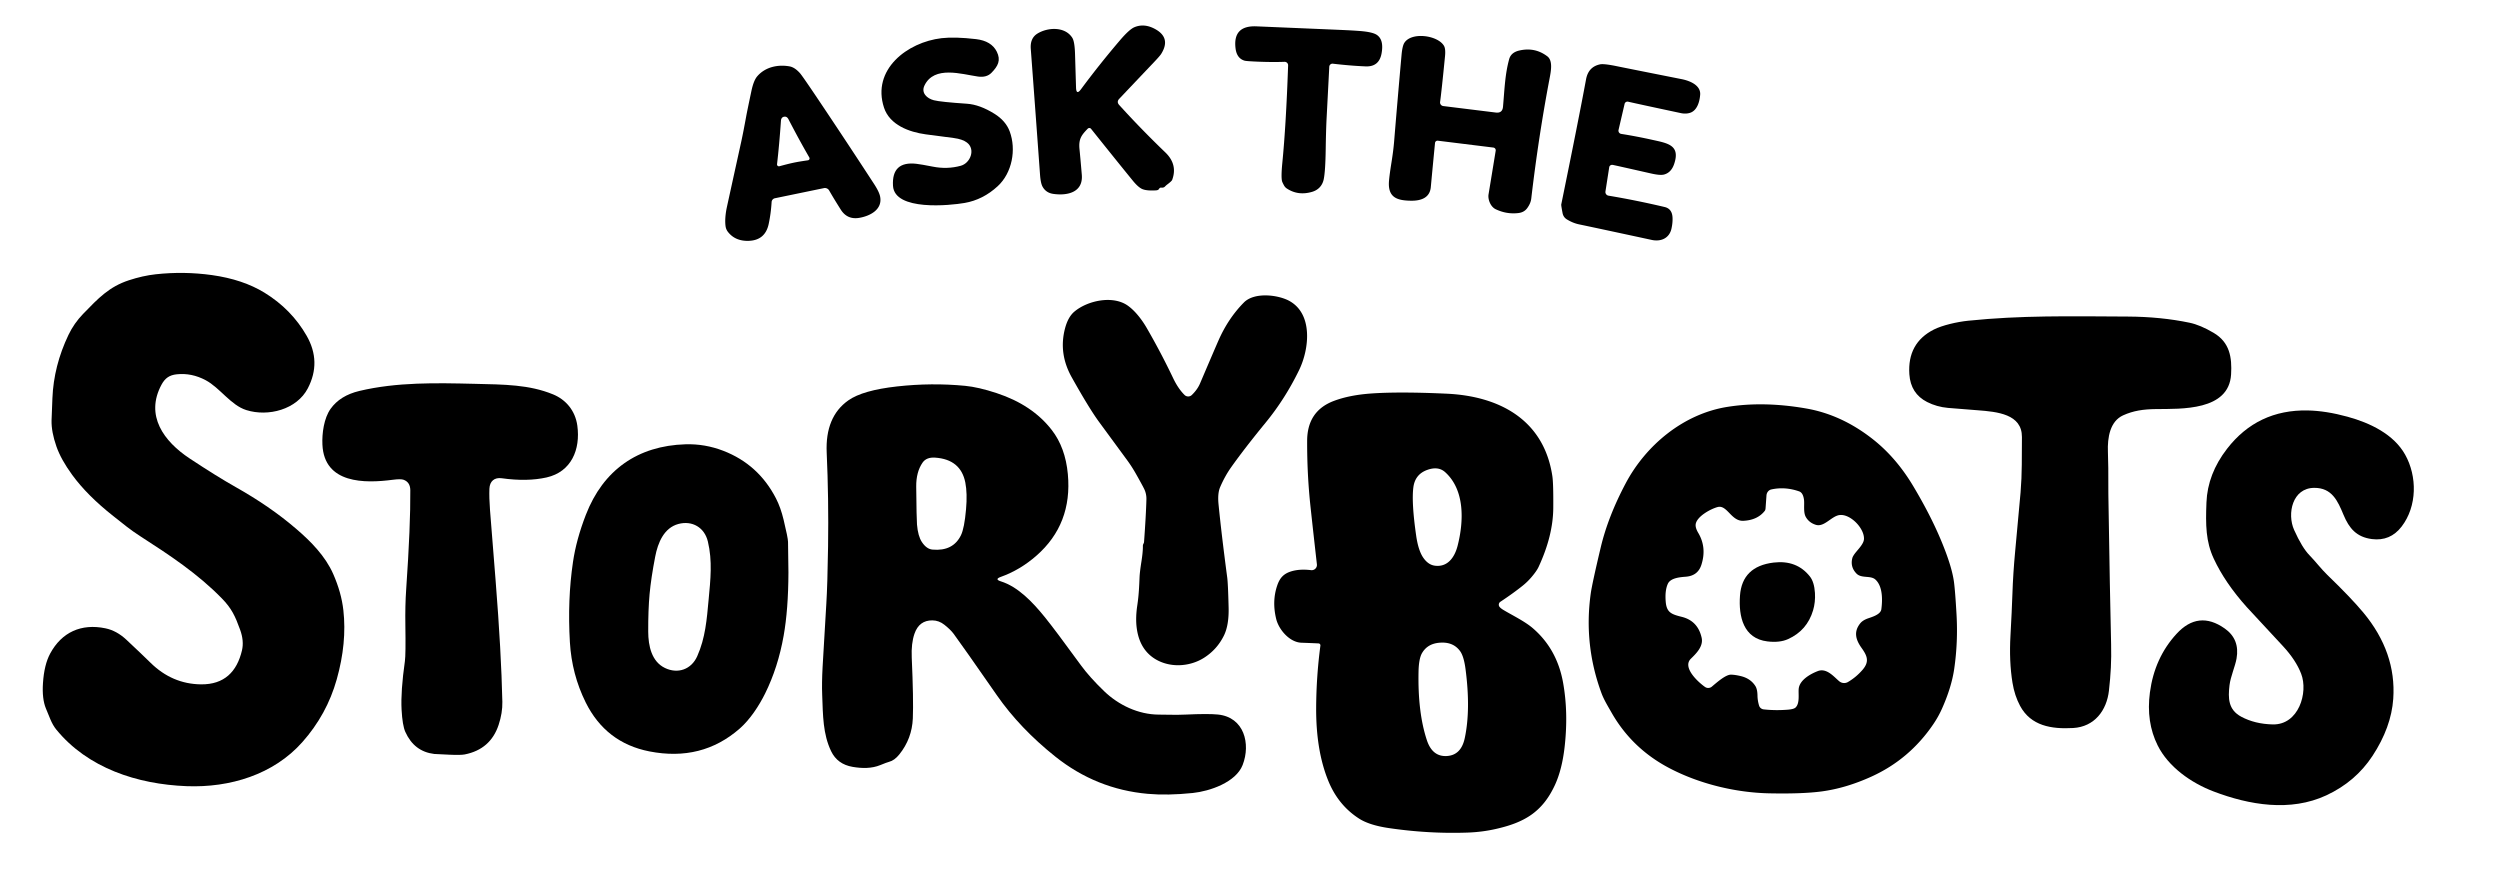
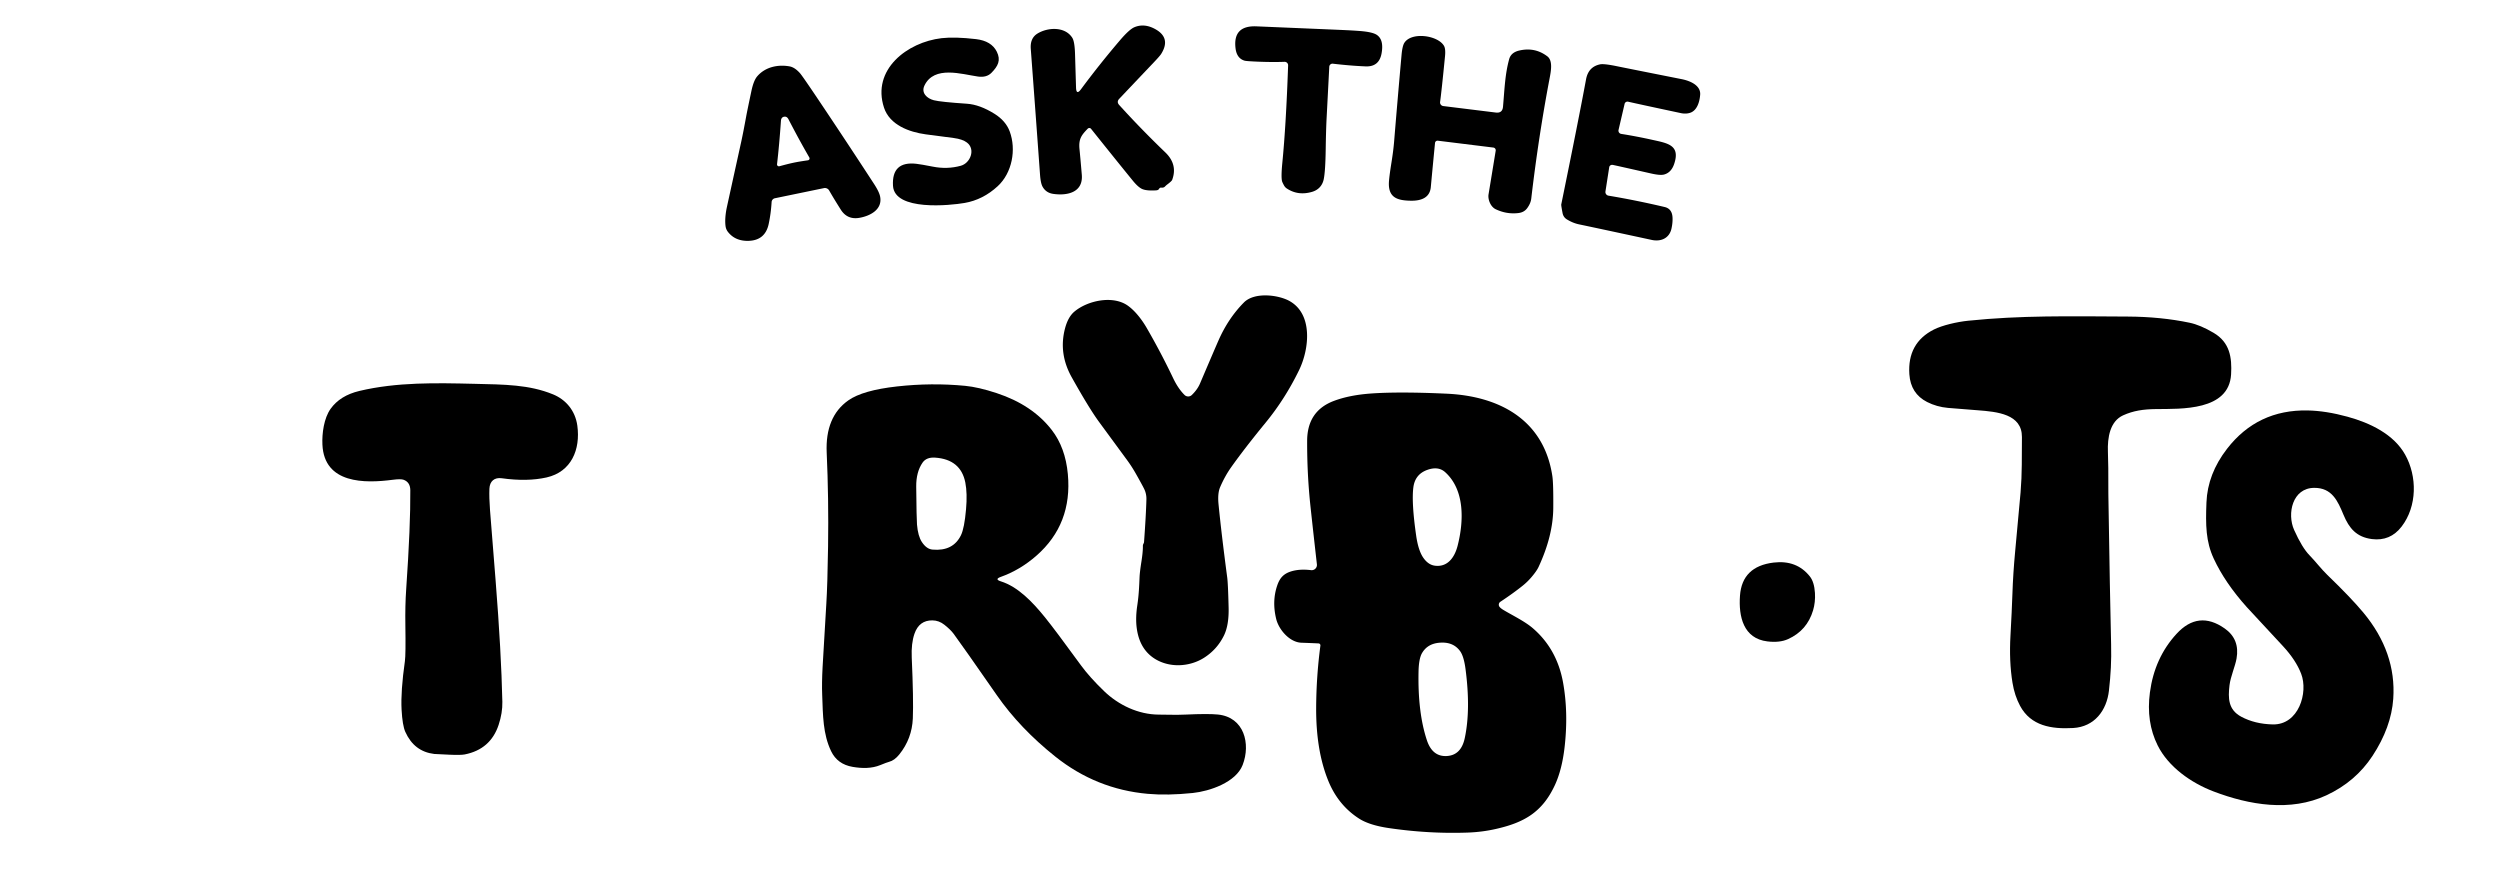
<svg xmlns="http://www.w3.org/2000/svg" version="1.1" viewBox="0.00 0.00 871.00 303.00" id="svg45">
  <defs id="defs45" />
  <g id="g49" style="fill:#000000">
    <path fill="#fefefe" d="   M 749.03 241.24   Q 750.63 229.19 758.30 220.84   Q 765.93 212.52 775.07 218.95   Q 780.42 222.70 779.21 229.46   C 778.75 232.11 777.11 235.77 776.76 238.74   C 776.23 243.27 776.30 247.26 780.84 249.70   Q 785.58 252.24 791.80 252.39   C 800.85 252.61 804.26 241.30 801.72 234.73   Q 799.89 229.98 795.42 225.15   Q 782.91 211.67 782.80 211.54   Q 775.17 203.04 771.27 194.63   C 768.49 188.65 768.42 182.94 768.73 175.04   Q 769.12 165.12 775.90 156.36   Q 786.50 142.65 804.01 143.00   Q 810.37 143.13 817.85 145.18   C 825.83 147.36 833.98 151.32 837.94 158.38   C 842.19 165.96 842.16 176.37 836.73 183.45   Q 832.75 188.64 826.35 187.81   C 821.03 187.12 818.44 184.09 816.47 179.34   C 814.46 174.50 812.45 169.94 806.29 169.97   C 798.64 170.00 796.75 178.99 799.27 184.63   Q 802.05 190.83 804.66 193.49   C 806.61 195.48 808.75 198.29 810.85 200.31   Q 819.06 208.23 823.37 213.40   Q 834.92 227.28 833.81 243.45   Q 833.12 253.39 826.57 263.37   Q 820.66 272.36 810.51 277.09   C 797.96 282.93 783.66 280.48 771.23 275.75   C 763.36 272.76 755.47 267.19 751.74 259.72   Q 747.66 251.56 749.03 241.24   Z" id="path38" style="fill:#000000;fill-opacity:1" />
    <path fill="#fefefe" d="   M 734.55 171.69   Q 734.55 172.21 734.56 172.75   Q 735.10 207.56 735.51 224.47   C 735.65 230.29 735.40 234.84 734.76 240.58   C 733.98 247.55 729.71 253.21 722.29 253.64   C 714.72 254.07 707.55 252.92 703.79 245.91   Q 701.88 242.35 701.15 237.86   Q 699.94 230.45 700.45 221.40   Q 700.92 212.97 701.13 206.81   Q 701.36 199.83 702.07 192.24   Q 703.66 175.22 703.97 171.53   Q 704.36 166.71 704.39 161.89   Q 704.43 154.31 704.44 152.27   C 704.48 144.26 695.85 143.45 688.94 142.93   Q 681.72 142.39 678.66 142.11   Q 674.77 141.76 671.41 140.06   Q 665.67 137.14 665.22 130.39   Q 664.49 119.49 673.78 114.80   C 676.73 113.32 681.77 112.15 685.73 111.74   C 704.00 109.86 720.88 110.17 741.30 110.29   Q 752.84 110.35 762.81 112.43   Q 766.60 113.22 771.24 115.97   C 776.84 119.28 777.66 124.48 777.31 130.45   C 776.56 143.17 759.95 142.43 751.19 142.52   C 746.74 142.57 743.29 143.08 739.72 144.69   C 735.13 146.76 734.19 152.42 734.40 157.51   Q 734.58 161.60 734.55 171.69   Z" id="path33" style="fill:#000000;fill-opacity:1" />
    <g id="g48" style="fill:#000000;fill-opacity:1">
      <path fill="#fefefe" d="   M 631.68 212.63   Q 629.59 219.68 622.95 222.67   Q 620.05 223.98 615.78 223.47   C 607.37 222.47 605.69 214.77 606.21 207.53   Q 606.94 197.32 617.93 196.00   Q 625.98 195.04 630.57 200.85   Q 632.09 202.78 632.33 206.59   Q 632.52 209.81 631.68 212.63   Z" id="path44" style="fill:#000000;fill-opacity:1" />
-       <path fill="#fefefe" d="   M 676.55 246.98   Q 675.34 249.69 673.57 252.30   Q 665.29 264.51 652.07 270.54   Q 643.12 274.62 634.54 275.75   Q 627.84 276.63 616.46 276.40   C 604.76 276.17 591.99 273.11 581.46 267.54   Q 568.52 260.71 561.42 248.20   C 560.26 246.16 558.81 243.81 557.97 241.54   Q 551.72 224.63 554.22 206.75   Q 554.70 203.33 557.70 190.69   Q 560.26 179.94 566.39 168.39   C 573.47 155.04 586.53 144.22 601.74 141.77   Q 614.42 139.73 629.25 142.31   Q 641.69 144.47 652.61 153.11   Q 660.69 159.50 666.59 169.40   Q 672.45 179.21 676.12 187.92   Q 680.02 197.17 680.77 202.79   Q 681.19 206.00 681.65 214.00   Q 682.21 223.73 680.84 233.08   Q 679.90 239.50 676.55 246.98   Z   M 592.85 222.18   C 593.54 225.23 590.86 227.77 589.09 229.51   C 586.02 232.54 591.63 237.65 594.02 239.33   A 1.95 1.95 0.0 0 0 596.40 239.23   C 598.08 237.83 601.20 235.01 603.10 235.05   Q 604.51 235.08 606.47 235.55   Q 609.90 236.37 611.58 239.03   Q 612.28 240.13 612.31 242.38   Q 612.34 244.09 612.86 245.82   A 1.89 1.88 -5.3 0 0 614.47 247.15   Q 618.59 247.60 622.91 247.25   Q 624.96 247.08 625.56 246.51   C 627.13 245.04 626.49 241.73 626.67 239.96   C 626.99 236.94 630.64 234.85 633.29 233.82   C 636.43 232.59 639.00 235.88 640.83 237.38   A 2.65 2.64 -40.3 0 0 643.82 237.62   Q 646.66 235.96 648.90 233.38   C 651.44 230.44 650.48 228.42 648.56 225.72   C 646.56 222.91 645.73 220.14 648.11 217.17   Q 648.90 216.19 650.50 215.56   C 651.83 215.05 655.19 214.24 655.46 212.26   C 655.88 209.08 655.99 204.26 653.38 201.91   C 651.69 200.39 648.53 201.62 646.79 199.82   Q 644.55 197.50 645.36 194.41   Q 645.56 193.63 646.77 192.18   C 647.80 190.93 649.34 189.30 649.41 187.81   C 649.59 184.12 644.75 179.03 640.96 179.44   C 638.12 179.74 635.61 183.75 632.65 182.85   Q 630.28 182.13 629.13 180.08   C 628.21 178.43 628.74 175.71 628.50 174.01   Q 628.16 171.66 626.81 171.19   Q 621.89 169.48 617.14 170.52   A 2.34 2.14 86.7 0 0 615.44 172.60   L 615.12 177.10   A 1.76 0.95 79.5 0 1 614.83 178.00   Q 612.29 181.22 607.37 181.45   C 603.16 181.64 601.74 175.80 598.44 176.65   C 596.05 177.27 591.18 179.91 590.78 182.62   Q 590.60 183.86 591.67 185.66   Q 594.70 190.75 592.76 196.79   C 591.93 199.37 590.10 200.72 587.31 200.93   C 585.15 201.09 582.00 201.40 581.08 203.39   Q 579.99 205.78 580.35 209.78   C 580.69 213.37 582.31 214.02 585.89 214.90   Q 591.53 216.29 592.85 222.18   Z" id="path37" style="fill:#000000;fill-opacity:1" />
    </g>
    <path fill="#fefefe" d="   M 459.40 224.17   Q 457.98 224.09 453.37 223.92   C 449.29 223.76 445.56 219.39 444.64 215.70   Q 443.11 209.52 444.97 204.02   C 445.83 201.49 447.09 199.91 449.87 199.06   Q 452.82 198.16 456.78 198.64   A 1.83 1.82 -89.8 0 0 458.81 196.62   Q 457.54 185.44 456.58 176.53   Q 455.37 165.31 455.41 153.56   Q 455.45 143.18 464.70 139.69   Q 470.19 137.61 477.90 137.08   Q 487.68 136.41 504.01 137.16   C 522.39 138.01 537.89 146.23 540.84 165.88   Q 541.22 168.39 541.16 176.93   Q 541.10 186.64 536.04 197.52   Q 535.39 198.93 533.58 201.06   Q 532.18 202.71 530.51 204.05   Q 527.26 206.66 522.73 209.66   A 1.22 1.22 0.0 0 0 522.45 211.44   Q 522.86 211.95 523.78 212.50   C 526.61 214.22 531.17 216.41 534.01 218.85   Q 542.44 226.08 544.56 237.74   Q 546.47 248.28 545.11 260.26   Q 544.21 268.13 541.75 273.47   C 537.32 283.07 530.88 286.63 521.02 288.84   Q 516.36 289.89 511.36 290.07   Q 497.74 290.55 483.80 288.49   Q 477.10 287.50 473.52 285.21   Q 466.22 280.53 462.76 272.00   Q 458.46 261.43 458.55 246.49   Q 458.61 235.61 460.03 224.93   A 0.68 0.67 -84.8 0 0 459.40 224.17   Z   M 497.30 163.70   Q 493.00 165.22 492.41 169.82   Q 491.74 175.07 493.38 186.54   Q 494.13 191.80 495.88 194.32   Q 497.60 196.80 499.94 197.09   C 504.35 197.65 506.80 194.19 507.83 190.15   C 510.03 181.56 510.37 170.68 503.48 164.49   Q 501.09 162.35 497.30 163.70   Z   M 504.05 263.40   Q 509.05 263.12 510.32 257.17   Q 512.45 247.22 510.58 233.03   Q 509.99 228.58 508.65 226.79   C 507.05 224.65 504.81 223.74 501.87 223.90   C 498.93 224.06 496.81 225.21 495.45 227.51   Q 494.32 229.44 494.22 233.93   Q 493.92 248.24 497.13 257.90   Q 499.04 263.67 504.05 263.40   Z" id="path36" style="fill:#000000;fill-opacity:1" />
  </g>
  <g id="g47" style="fill:#000000">
    <path fill="#fefefe" d="   M 415.24 137.61   Q 417.18 135.73 418.08 133.62   Q 423.46 121.01 424.55 118.55   Q 427.94 110.88 433.37 105.39   C 437.09 101.64 445.41 102.74 449.22 104.85   C 457.47 109.40 456.20 121.52 452.61 128.93   Q 447.73 138.97 440.95 147.24   Q 433.51 156.32 428.88 162.87   Q 426.73 165.92 425.09 169.73   Q 424.16 171.89 424.54 175.73   Q 425.56 186.06 427.57 201.24   Q 427.85 203.35 428.05 211.68   Q 428.20 217.82 426.40 221.46   Q 424.00 226.31 419.47 229.18   C 414.32 232.44 407.28 232.73 402.15 229.40   Q 396.97 226.03 396.03 218.76   Q 395.57 215.22 396.25 210.78   C 396.78 207.24 396.89 204.23 397.02 201.13   Q 397.10 199.28 397.67 195.67   Q 398.21 192.22 398.18 190.27   Q 398.17 189.78 398.42 189.36   Q 398.57 189.10 398.59 188.76   Q 399.27 179.45 399.41 173.95   A 7.83 7.82 32.4 0 0 398.57 170.22   Q 397.78 168.66 395.81 165.17   Q 394.36 162.60 392.78 160.44   Q 390.19 156.91 382.95 147.05   Q 379.44 142.27 373.36 131.39   Q 368.77 123.17 371.04 114.47   Q 372.10 110.41 374.35 108.54   C 378.88 104.74 387.61 102.82 392.83 106.42   C 395.29 108.12 397.72 111.15 399.51 114.25   Q 404.43 122.75 408.75 131.80   Q 410.47 135.40 412.69 137.60   A 1.82 1.82 0.0 0 0 415.24 137.61   Z" id="path32" style="fill:#000000" />
    <path fill="#fefefe" d="   M 348.67 200.99   Q 346.36 201.82 348.71 202.55   C 354.60 204.40 359.64 209.62 363.93 214.91   Q 367.68 219.53 376.59 231.78   Q 379.62 235.93 384.65 240.78   C 389.70 245.65 396.60 248.94 403.73 248.97   C 406.47 248.97 409.76 249.12 413.08 248.96   Q 420.92 248.60 424.31 248.94   C 433.50 249.86 435.79 259.17 432.94 266.51   C 430.59 272.59 421.44 275.67 415.55 276.28   Q 406.75 277.19 399.86 276.57   Q 381.93 274.96 367.70 263.62   Q 355.35 253.78 347.32 242.24   Q 335.30 224.95 332.25 220.82   Q 331.20 219.40 329.04 217.68   Q 327.13 216.16 324.86 216.14   Q 320.22 216.09 318.60 220.80   Q 317.44 224.16 317.65 229.04   Q 318.30 243.72 318.03 250.27   Q 317.74 257.35 313.33 262.83   Q 311.64 264.94 309.76 265.42   Q 308.95 265.63 306.71 266.55   C 303.69 267.79 300.36 267.74 297.07 267.18   Q 291.75 266.27 289.57 261.73   C 286.69 255.74 286.72 249.28 286.45 242.08   Q 286.29 237.94 286.59 232.43   Q 287.10 223.00 287.89 210.37   Q 288.30 203.85 288.50 190.39   Q 288.74 173.61 288.02 157.71   Q 287.46 145.19 295.56 139.49   Q 300.56 135.96 312.57 134.63   Q 324.55 133.30 336.23 134.42   Q 340.90 134.87 347.20 136.95   Q 359.65 141.04 366.43 149.80   Q 371.19 155.94 372.04 165.20   Q 373.65 182.59 361.11 193.58   Q 355.39 198.60 348.67 200.99   Z   M 336.57 177.43   Q 337.06 171.89 336.32 168.13   Q 334.74 160.07 325.85 159.44   Q 322.77 159.22 321.42 161.18   Q 319.16 164.45 319.21 169.56   Q 319.32 180.86 319.48 182.74   Q 319.82 186.79 321.19 188.85   Q 322.81 191.30 324.89 191.48   Q 332.03 192.12 334.79 186.49   Q 335.99 184.05 336.57 177.43   Z" id="path35" style="fill:#000000" />
-     <path fill="#fefefe" d="   M 274.69 199.44   Q 274.65 212.37 273.02 221.50   Q 271.06 232.53 266.57 241.61   C 264.43 245.92 261.33 250.67 257.72 253.83   Q 244.55 265.37 226.26 261.79   Q 211.04 258.80 204.05 244.71   Q 199.20 234.92 198.55 223.74   Q 197.68 208.92 199.63 195.78   Q 200.78 187.96 204.11 179.37   C 210.14 163.77 222.19 155.28 238.84 154.79   Q 245.58 154.59 251.98 157.05   Q 264.27 161.79 270.37 173.68   Q 271.99 176.83 273.01 181.09   Q 274.52 187.36 274.55 188.78   Q 274.69 197.70 274.69 199.44   Z   M 226.32 206.93   Q 225.81 212.47 225.84 220.06   C 225.86 225.07 227.03 230.51 231.70 232.74   C 236.18 234.88 240.86 233.23 242.91 228.64   C 245.77 222.24 246.25 215.77 246.89 208.84   C 247.54 201.92 248.25 195.46 246.62 188.65   C 245.45 183.76 241.16 181.27 236.36 182.55   C 231.36 183.89 229.21 189.02 228.27 193.94   Q 226.83 201.39 226.32 206.93   Z" id="path39" style="fill:#000000" />
    <path fill="#fefefe" d="   M 174.79 166.62   C 172.30 166.27 170.61 167.61 170.51 170.28   Q 170.39 173.32 170.72 177.72   Q 170.75 178.10 172.67 202.25   Q 174.65 227.25 175.02 244.53   Q 175.10 248.37 173.72 252.55   Q 170.90 261.06 161.93 262.84   Q 160.51 263.12 156.61 262.94   Q 151.49 262.70 151.29 262.68   Q 144.28 261.84 141.21 254.98   Q 140.21 252.74 139.91 247.24   Q 139.57 240.88 141.07 230.32   Q 141.39 228.08 141.23 217.76   Q 141.12 210.99 141.52 205.24   Q 143.05 183.14 142.95 170.76   Q 142.92 168.02 140.64 167.16   Q 139.65 166.79 136.87 167.15   C 127.09 168.44 112.96 168.60 112.33 154.91   C 112.15 150.95 112.86 145.72 115.17 142.45   Q 118.46 137.81 125.23 136.20   C 138.32 133.09 152.08 133.41 165.18 133.72   C 175.85 133.97 184.32 133.98 192.69 137.40   C 197.13 139.22 200.42 143.05 201.14 148.28   C 202.28 156.59 199.08 164.38 190.43 166.34   Q 183.69 167.86 174.79 166.62   Z" id="path34" style="fill:#000000" />
-     <path fill="#fefefe" d="   M 15.99 246.82   Q 14.61 243.48 14.97 238.00   Q 15.38 231.60 17.48 227.70   C 21.49 220.26 28.30 217.16 36.71 218.90   Q 40.65 219.71 44.05 222.90   Q 49.59 228.09 52.43 230.89   Q 59.96 238.31 70.02 238.43   C 78.13 238.52 82.54 234.05 84.30 226.61   Q 85.08 223.31 83.65 219.38   C 81.95 214.69 80.72 211.98 77.26 208.45   C 68.88 199.88 59.26 193.51 48.79 186.77   C 45.18 184.44 43.06 182.62 39.45 179.78   Q 30.39 172.63 25.16 165.46   Q 21.24 160.10 19.64 155.50   Q 17.88 150.45 17.96 146.50   Q 17.96 146.42 18.26 138.75   Q 18.71 127.42 23.87 116.65   Q 25.80 112.63 28.91 109.41   C 34.29 103.85 38.04 99.90 44.89 97.65   Q 49.76 96.05 54.24 95.56   Q 64.09 94.48 73.84 95.84   Q 84.60 97.35 92.13 101.96   Q 101.56 107.75 106.84 116.99   Q 112.04 126.09 107.24 135.30   C 103.41 142.66 93.48 145.29 85.81 142.87   C 80.40 141.17 76.64 135.12 71.67 132.47   Q 66.74 129.84 61.54 130.41   C 59.06 130.68 57.52 131.71 56.28 134.00   C 50.44 144.81 57.12 153.80 66.06 159.72   Q 75.46 165.94 82.10 169.69   C 90.04 174.18 96.88 178.83 103.27 184.32   C 108.35 188.67 113.35 193.77 116.08 199.95   Q 118.94 206.44 119.63 212.62   Q 120.90 223.97 117.32 236.69   Q 113.88 248.94 105.32 258.57   C 95.32 269.84 80.15 274.49 65.00 273.90   C 47.82 273.24 30.54 267.59 19.58 254.14   Q 18.43 252.72 17.51 250.52   Q 17.18 249.72 15.99 246.82   Z" id="path31" style="fill:#000000" />
  </g>
  <g id="g46" style="fill:#000000">
    <path fill="#fefefe" d="   M 561.81 57.44   A 1.04 1.00 8.3 0 0 560.65 58.27   L 559.34 66.71   A 1.29 1.28 9.1 0 0 560.40 68.17   Q 569.94 69.76 579.95 72.12   Q 582.56 72.73 582.71 75.80   Q 582.80 77.60 582.33 79.70   C 581.57 83.05 578.62 84.27 575.47 83.59   Q 556.20 79.43 550.15 78.17   Q 548.03 77.73 545.94 76.46   Q 544.67 75.70 544.39 74.20   Q 543.88 71.53 543.94 71.24   Q 549.98 41.70 552.58 27.65   Q 553.38 23.28 557.46 22.42   Q 558.79 22.14 563.23 23.05   Q 566.23 23.67 585.92 27.58   C 588.66 28.13 592.58 29.65 592.34 33.00   C 592.16 35.39 591.30 38.54 588.78 39.32   Q 587.30 39.77 585.62 39.41   Q 571.02 36.30 567.24 35.43   A 1.03 1.03 0.0 0 0 566.01 36.20   L 563.90 45.27   A 1.14 1.13 11.1 0 0 564.83 46.65   Q 570.20 47.50 575.72 48.73   C 580.97 49.90 585.56 50.53 583.24 57.23   Q 582.21 60.18 579.70 60.82   Q 578.36 61.16 575.14 60.42   Q 562.30 57.51 561.81 57.44   Z" id="path28" style="fill:#000000" />
    <path fill="#fefefe" d="   M 501.73 35.50   A 1.27 1.27 0.0 0 0 502.83 36.95   L 521.13 39.21   Q 523.45 39.50 523.65 37.17   C 524.20 30.80 524.36 25.87 525.79 20.63   C 526.28 18.83 527.68 17.97 529.38 17.59   Q 534.77 16.36 539.08 19.62   C 541.05 21.11 540.38 24.69 539.88 27.30   Q 536.00 47.73 533.49 69.19   Q 533.29 70.89 532.03 72.58   Q 530.98 73.98 529.06 74.22   Q 524.93 74.73 521.09 72.89   C 519.28 72.01 518.32 69.45 518.61 67.71   Q 519.07 64.95 521.10 52.51   A 0.95 0.95 0.0 0 0 520.28 51.41   L 500.94 49.02   A 0.88 0.88 0.0 0 0 499.96 49.81   Q 499.08 58.84 498.49 65.23   C 498.14 68.89 495.13 70.01 491.46 69.93   C 487.22 69.84 483.85 69.08 483.88 64.01   Q 483.90 62.17 484.78 56.66   Q 485.45 52.49 485.71 49.32   Q 486.94 34.33 488.30 19.14   Q 488.58 16.11 489.22 15.02   C 491.62 10.99 500.94 12.26 503.09 15.98   Q 503.70 17.04 503.44 19.64   Q 502.21 32.14 501.73 35.50   Z" id="path26" style="fill:#000000" />
    <path fill="#fefefe" d="   M 461.19 62.44   C 460.76 64.52 459.44 66.16 457.13 66.84   Q 452.22 68.29 448.25 65.62   Q 447.68 65.23 447.29 64.49   Q 446.75 63.48 446.66 63.11   Q 446.29 61.56 446.76 56.77   Q 448.06 43.58 448.78 22.79   A 1.21 1.20 -0.0 0 0 447.52 21.54   Q 443.51 21.69 438.38 21.49   Q 434.22 21.32 433.62 21.14   Q 430.88 20.34 430.46 16.82   Q 429.50 8.83 437.77 9.18   Q 464.80 10.32 467.52 10.44   Q 471.55 10.62 474.02 10.82   Q 478.17 11.17 479.63 12.12   Q 482.24 13.82 481.32 18.70   Q 480.44 23.32 475.79 23.13   Q 470.47 22.91 464.37 22.19   A 1.12 1.12 0.0 0 0 463.12 23.25   Q 463.07 24.34 462.19 41.18   Q 461.98 45.13 461.88 51.81   Q 461.77 59.62 461.19 62.44   Z" id="path25" style="fill:#000000" />
  </g>
  <g id="g45" style="fill:#000000">
    <path fill="#fefefe" d="   M 405.83 65.03   Q 405.41 65.45 404.61 65.37   Q 404.09 65.32 403.84 65.77   Q 403.55 66.28 402.80 66.32   Q 399.74 66.52 398.15 65.94   Q 396.69 65.41 394.70 62.98   Q 389.48 56.59 380.13 44.89   A 0.78 0.78 0.0 0 0 378.96 44.84   C 376.79 47.07 375.74 48.41 376.10 52.00   Q 376.37 54.65 376.90 60.88   C 377.43 67.16 371.67 68.24 366.95 67.55   Q 364.37 67.17 363.20 64.98   Q 362.56 63.78 362.35 60.89   Q 360.82 39.71 359.12 17.00   Q 358.85 13.31 361.44 11.70   C 364.99 9.51 371.02 9.15 373.58 13.16   Q 374.41 14.46 374.54 18.75   Q 374.87 29.88 374.89 30.50   Q 374.98 33.32 376.65 31.05   Q 382.95 22.53 390.22 14.01   Q 393.45 10.24 395.21 9.49   Q 398.72 8.00 402.64 10.23   Q 408.02 13.30 404.53 18.82   Q 404.08 19.53 401.98 21.74   Q 397.00 26.98 389.95 34.42   Q 388.94 35.49 389.93 36.58   Q 397.45 44.88 406.01 53.11   Q 410.38 57.32 408.38 62.68   Q 408.21 63.13 406.55 64.37   A 1.59 0.11 -46.4 0 0 405.83 65.03   Z" id="path24" style="fill:#000000" />
    <path fill="#fefefe" d="   M 322.08 29.80   C 320.85 32.36 322.93 34.31 325.37 34.93   Q 327.68 35.52 336.88 36.14   Q 341.33 36.44 346.47 39.64   Q 350.41 42.10 351.78 45.79   C 354.13 52.12 352.63 60.23 347.61 64.86   Q 342.48 69.60 336.06 70.71   C 331.09 71.58 311.64 73.60 311.12 64.74   Q 310.61 56.07 319.28 57.07   Q 320.93 57.26 325.01 58.06   Q 330.01 59.05 334.74 57.75   C 338.09 56.83 339.96 51.99 336.88 49.66   Q 335.32 48.48 332.32 48.09   Q 325.27 47.18 322.49 46.80   C 316.79 46.02 309.98 43.56 307.99 37.51   C 303.64 24.25 316.06 14.70 328.05 13.30   Q 332.66 12.77 340.04 13.63   Q 345.40 14.26 347.27 17.98   C 348.80 21.02 347.68 23.06 345.42 25.37   Q 343.72 27.09 340.73 26.67   C 335.11 25.87 325.47 22.72 322.08 29.80   Z" id="path27" style="fill:#000000" />
    <path fill="#fefefe" d="   M 253.66 80.85   Q 252.93 79.94 252.78 78.78   Q 252.46 76.25 253.12 72.76   Q 253.20 72.32 258.31 49.08   Q 258.96 46.09 260.00 40.40   Q 260.27 38.91 261.79 31.71   Q 262.56 28.04 263.85 26.55   C 266.69 23.28 271.11 22.41 275.10 23.13   Q 276.87 23.45 278.69 25.47   Q 279.41 26.26 283.97 33.03   Q 293.80 47.63 304.52 64.09   Q 306.31 66.84 306.63 68.46   C 307.53 72.93 303.27 75.22 299.43 75.89   Q 295.20 76.63 292.93 73.04   Q 290.47 69.15 288.87 66.35   A 1.71 1.70 -20.7 0 0 287.06 65.54   L 269.97 69.07   A 1.45 1.44 -4.2 0 0 268.83 70.39   Q 268.59 74.37 267.81 78.04   Q 266.60 83.70 260.88 83.91   Q 256.23 84.08 253.66 80.85   Z   M 276.48 56.69   Q 278.44 56.28 281.49 55.85   A 0.66 0.66 0.0 0 0 281.97 54.87   Q 278.43 48.76 274.71 41.56   Q 274.15 40.47 273.15 40.67   Q 272.16 40.88 272.08 42.11   Q 271.53 50.19 270.72 57.21   A 0.66 0.66 0.0 0 0 271.55 57.92   Q 274.53 57.10 276.48 56.69   Z" id="path29" style="fill:#000000" />
  </g>
</svg>